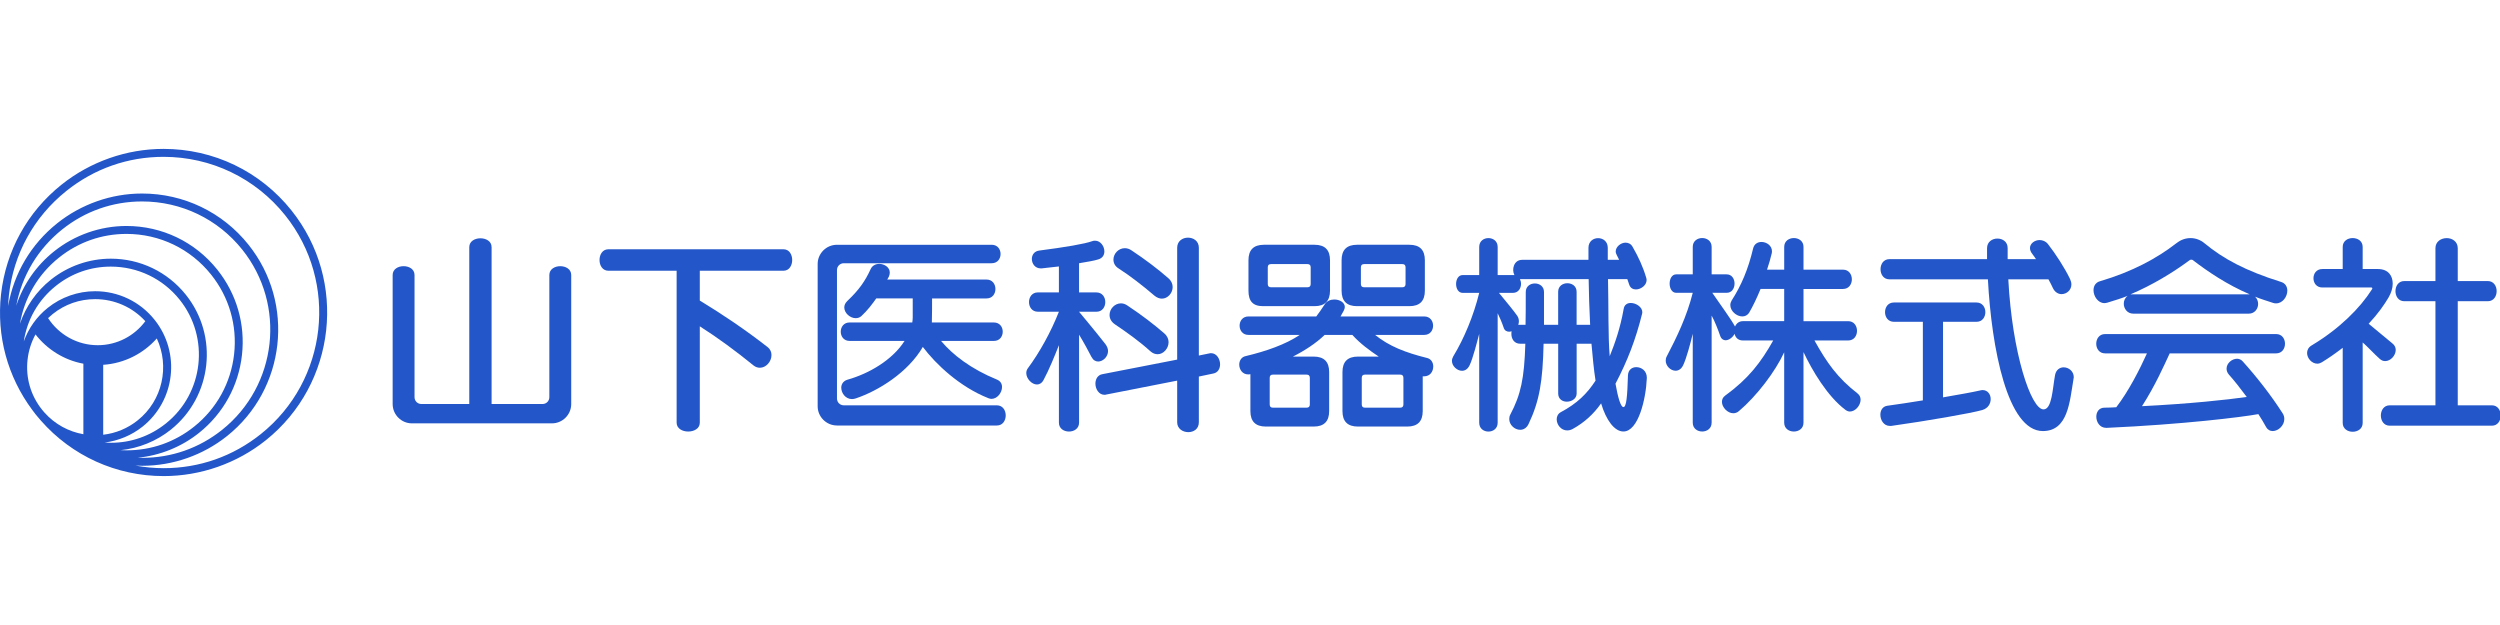
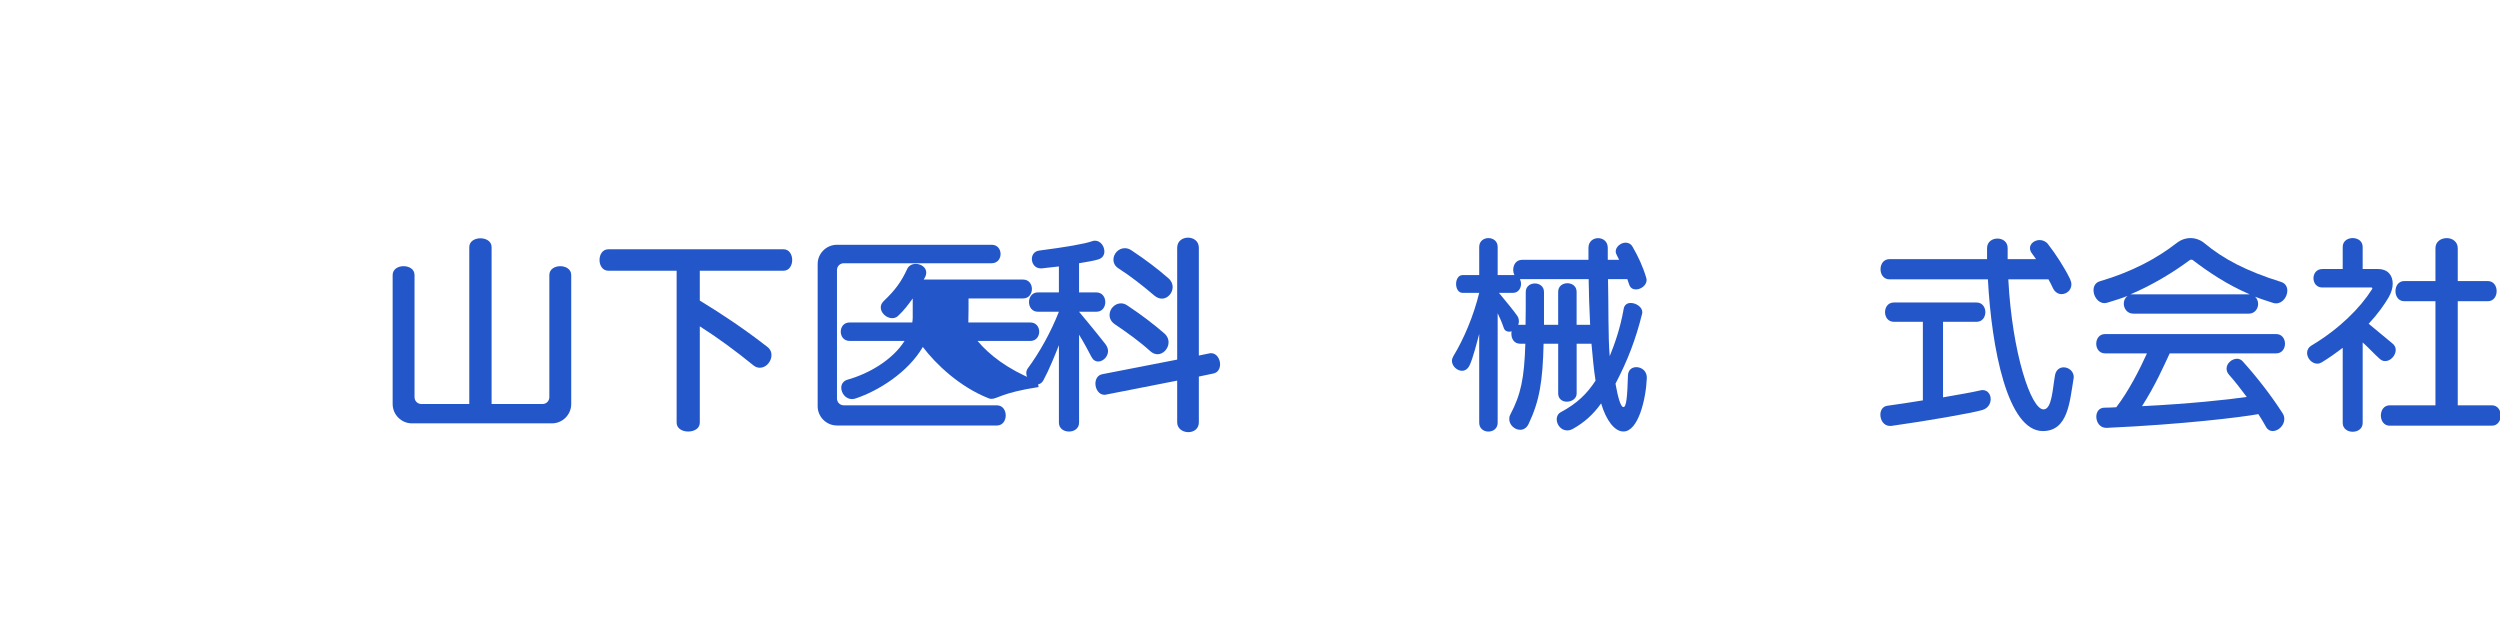
<svg xmlns="http://www.w3.org/2000/svg" version="1.1" id="レイヤー_1" x="0px" y="0px" width="200px" height="50px" viewBox="0 0 200 50" enable-background="new 0 0 200 50" xml:space="preserve">
  <g>
    <g>
      <path fill="#2357C9" d="M44.169,33.867H32.94c-0.807,0-1.528-0.67-1.528-1.546V22.002c0-0.944,1.751-0.944,1.751,0v9.77    c0,0.309,0.241,0.549,0.55,0.549h3.829V19.771c0-0.944,1.786-0.944,1.786,0v12.551h4.07c0.309,0,0.549-0.24,0.549-0.549v-9.77    c0-0.944,1.751-0.944,1.751,0v10.319C45.698,33.197,44.977,33.867,44.169,33.867z" />
      <path fill="#2357C9" d="M55.984,21.659v2.387c1.838,1.116,3.623,2.318,5.409,3.709c0.241,0.188,0.326,0.412,0.326,0.652    c0,0.515-0.429,1.013-0.927,1.013c-0.172,0-0.344-0.052-0.516-0.189c-1.391-1.133-2.833-2.198-4.292-3.125v7.709    c0,0.944-1.854,0.944-1.854,0V21.659h-5.46c-0.944,0-0.944-1.717,0-1.717H62.68c0.928,0,0.928,1.717,0,1.717H55.984z" />
-       <path fill="#2357C9" d="M66.958,34.039c-0.875,0-1.545-0.722-1.545-1.528V21.11c0-0.807,0.669-1.528,1.545-1.528h12.379    c0.945,0,0.945,1.477,0,1.477h-11.83c-0.309,0-0.549,0.241-0.549,0.55v10.268c0,0.309,0.24,0.549,0.549,0.549h12.242    c0.945,0,0.945,1.615,0,1.615H66.958z M79.32,31.91c-0.069,0-0.154-0.018-0.24-0.051c-2.301-0.91-4.207-2.713-5.254-4.104    c-1.185,2.043-3.571,3.52-5.375,4.121c-0.103,0.034-0.206,0.051-0.292,0.051c-0.515,0-0.858-0.48-0.858-0.91    c0-0.275,0.154-0.533,0.48-0.636c1.768-0.498,3.623-1.597,4.584-3.107h-4.396c-0.945,0-0.945-1.477,0-1.477h5.014    c0.017-0.137,0.035-0.257,0.035-0.395v-1.528H70.1c-0.326,0.463-0.704,0.961-1.167,1.391c-0.137,0.138-0.309,0.189-0.481,0.189    c-0.446,0-0.91-0.412-0.91-0.858c0-0.172,0.068-0.343,0.24-0.515c0.927-0.875,1.425-1.579,1.872-2.558    c0.137-0.292,0.412-0.412,0.687-0.412c0.412,0,0.841,0.274,0.841,0.687c0,0.104-0.017,0.206-0.068,0.326    c-0.034,0.086-0.085,0.138-0.137,0.24h7.95c0.944,0,0.944,1.511,0,1.511h-4.361c0,0,0,1.786-0.017,1.923h4.962    c0.944,0,0.944,1.477,0,1.477h-4.224c0.91,1.099,2.404,2.249,4.464,3.09c0.292,0.12,0.412,0.344,0.412,0.601    C80.161,31.412,79.784,31.91,79.32,31.91z" />
+       <path fill="#2357C9" d="M66.958,34.039c-0.875,0-1.545-0.722-1.545-1.528V21.11c0-0.807,0.669-1.528,1.545-1.528h12.379    c0.945,0,0.945,1.477,0,1.477h-11.83c-0.309,0-0.549,0.241-0.549,0.55v10.268c0,0.309,0.24,0.549,0.549,0.549h12.242    c0.945,0,0.945,1.615,0,1.615H66.958z M79.32,31.91c-0.069,0-0.154-0.018-0.24-0.051c-2.301-0.91-4.207-2.713-5.254-4.104    c-1.185,2.043-3.571,3.52-5.375,4.121c-0.103,0.034-0.206,0.051-0.292,0.051c-0.515,0-0.858-0.48-0.858-0.91    c0-0.275,0.154-0.533,0.48-0.636c1.768-0.498,3.623-1.597,4.584-3.107h-4.396c-0.945,0-0.945-1.477,0-1.477h5.014    c0.017-0.137,0.035-0.257,0.035-0.395v-1.528c-0.326,0.463-0.704,0.961-1.167,1.391c-0.137,0.138-0.309,0.189-0.481,0.189    c-0.446,0-0.91-0.412-0.91-0.858c0-0.172,0.068-0.343,0.24-0.515c0.927-0.875,1.425-1.579,1.872-2.558    c0.137-0.292,0.412-0.412,0.687-0.412c0.412,0,0.841,0.274,0.841,0.687c0,0.104-0.017,0.206-0.068,0.326    c-0.034,0.086-0.085,0.138-0.137,0.24h7.95c0.944,0,0.944,1.511,0,1.511h-4.361c0,0,0,1.786-0.017,1.923h4.962    c0.944,0,0.944,1.477,0,1.477h-4.224c0.91,1.099,2.404,2.249,4.464,3.09c0.292,0.12,0.412,0.344,0.412,0.601    C80.161,31.412,79.784,31.91,79.32,31.91z" />
      <path fill="#2357C9" d="M87.855,28.922c-0.207,0-0.395-0.103-0.533-0.36c-0.24-0.464-0.635-1.202-0.996-1.786v7.04    c0,0.944-1.613,0.944-1.613,0v-6.199c-0.327,0.825-0.79,1.975-1.22,2.765c-0.137,0.275-0.343,0.378-0.532,0.378    c-0.43,0-0.859-0.481-0.859-0.911c0-0.137,0.035-0.258,0.12-0.378c0.944-1.271,1.854-2.918,2.49-4.533h-1.683    c-0.945,0-0.945-1.545,0-1.545h1.683v-2.077c-0.447,0.051-0.91,0.103-1.374,0.154c-0.034,0-0.051,0-0.086,0    c-0.446,0-0.704-0.377-0.704-0.755c0-0.309,0.188-0.618,0.583-0.669c2.112-0.275,3.64-0.532,4.258-0.756    c0.069-0.034,0.155-0.034,0.223-0.034c0.429,0,0.738,0.446,0.738,0.858c0,0.275-0.137,0.532-0.48,0.636    c-0.309,0.103-0.927,0.206-1.546,0.309v2.335h1.391c0.944,0,0.944,1.545,0,1.545h-1.391c0,0,1.322,1.58,2.112,2.593    c0.138,0.189,0.207,0.377,0.207,0.55C88.645,28.544,88.233,28.922,87.855,28.922z M97.058,29.883l-1.15,0.241v3.658    c0,0.532-0.412,0.79-0.841,0.79c-0.446,0-0.893-0.275-0.893-0.79V30.45l-5.683,1.116c-0.052,0.018-0.085,0.018-0.137,0.018    c-0.446,0-0.721-0.464-0.721-0.893c0-0.343,0.172-0.687,0.549-0.755l5.992-1.168v-8.945c0-1.082,1.734-1.082,1.734,0v8.62    l0.841-0.172c0.052-0.017,0.104-0.017,0.137-0.017c0.447,0,0.721,0.464,0.721,0.893C97.607,29.488,97.436,29.815,97.058,29.883z     M92.611,28.338c-0.189,0-0.395-0.069-0.584-0.241c-0.893-0.807-1.837-1.477-2.85-2.163c-0.292-0.206-0.412-0.463-0.412-0.739    c0-0.481,0.412-0.927,0.91-0.927c0.172,0,0.343,0.052,0.515,0.172c1.065,0.704,2.112,1.494,2.954,2.232    c0.24,0.206,0.343,0.463,0.343,0.704C93.487,27.875,93.075,28.338,92.611,28.338z M92.955,23.891c-0.189,0-0.395-0.069-0.601-0.24    c-0.944-0.808-1.94-1.58-2.85-2.164c-0.309-0.189-0.429-0.447-0.429-0.722c0-0.463,0.395-0.91,0.91-0.91    c0.171,0,0.36,0.051,0.532,0.172c1.116,0.738,2.112,1.494,2.953,2.232c0.24,0.206,0.343,0.463,0.343,0.704    C93.813,23.444,93.418,23.891,92.955,23.891z" />
-       <path fill="#2357C9" d="M113.921,30.107c-0.035,0-0.069,0-0.103,0v2.782c0,0.824-0.413,1.236-1.236,1.236h-3.949    c-0.824,0-1.236-0.412-1.236-1.236v-3.125c0-0.824,0.412-1.237,1.236-1.237h1.666c-0.721-0.48-1.494-1.047-2.112-1.734h-2.215    c-0.67,0.653-1.614,1.271-2.541,1.734h1.666c0.824,0,1.236,0.413,1.236,1.237v3.125c0,0.824-0.413,1.236-1.236,1.236h-3.829    c-0.825,0-1.236-0.412-1.236-1.236v-2.954c-0.069,0.017-0.137,0.017-0.189,0.017c-0.446,0-0.704-0.395-0.704-0.79    c0-0.292,0.172-0.601,0.498-0.669c1.666-0.396,3.228-0.945,4.344-1.7h-4.104c-0.945,0-0.945-1.477,0-1.477h5.425    c0.172-0.223,0.498-0.687,0.67-0.961c0.171-0.275,0.464-0.395,0.773-0.395c0.429,0,0.841,0.24,0.841,0.601    c0,0.085-0.035,0.188-0.086,0.292c-0.085,0.137-0.171,0.326-0.257,0.463h6.696c0.945,0,0.945,1.477,0,1.477h-3.932    c1.133,0.91,2.404,1.408,4.189,1.854c0.31,0.086,0.464,0.378,0.464,0.67C114.659,29.712,114.419,30.107,113.921,30.107z     M105.165,24.493h-4.121c-0.824,0-1.167-0.413-1.167-1.237v-2.438c0-0.825,0.412-1.237,1.236-1.237h4.052    c0.824,0,1.236,0.412,1.236,1.237v2.438C106.4,24.08,105.988,24.493,105.165,24.493z M104.855,21.384    c0-0.172-0.086-0.257-0.258-0.257h-2.918c-0.172,0-0.257,0.085-0.257,0.257v1.339c0,0.172,0.085,0.258,0.257,0.258h2.918    c0.172,0,0.258-0.086,0.258-0.258V21.384z M104.786,30.227c0-0.171-0.085-0.258-0.257-0.258h-2.696    c-0.171,0-0.257,0.086-0.257,0.258v2.129c0,0.172,0.086,0.258,0.257,0.258h2.696c0.172,0,0.257-0.086,0.257-0.258V30.227z     M112.753,24.493h-4.19c-0.824,0-1.236-0.413-1.236-1.237v-2.438c0-0.825,0.412-1.237,1.236-1.237h4.19    c0.824,0,1.236,0.412,1.236,1.237v2.438C113.99,24.08,113.578,24.493,112.753,24.493z M112.444,21.384    c0-0.172-0.086-0.257-0.258-0.257h-3.056c-0.171,0-0.258,0.085-0.258,0.257v1.339c0,0.172,0.086,0.258,0.258,0.258h3.056    c0.172,0,0.258-0.086,0.258-0.258V21.384z M112.273,30.227c0-0.171-0.086-0.258-0.258-0.258h-2.816    c-0.172,0-0.258,0.086-0.258,0.258v2.129c0,0.172,0.086,0.258,0.258,0.258h2.816c0.171,0,0.258-0.086,0.258-0.258V30.227z" />
      <path fill="#2357C9" d="M129.874,34.52c-0.704,0-1.374-0.876-1.786-2.249c-0.601,0.858-1.339,1.528-2.266,2.043    c-0.155,0.086-0.309,0.12-0.446,0.12c-0.498,0-0.841-0.463-0.841-0.892c0-0.224,0.103-0.447,0.326-0.567    c1.322-0.704,2.112-1.494,2.782-2.524c-0.137-0.858-0.241-1.974-0.326-2.953h-1.185v3.983c0,0.412-0.395,0.653-0.79,0.653    c-0.343,0-0.687-0.206-0.687-0.653v-3.983h-1.168c-0.068,3.005-0.326,4.584-1.202,6.422c-0.155,0.326-0.412,0.464-0.67,0.464    c-0.446,0-0.875-0.395-0.875-0.859c0-0.12,0.017-0.24,0.085-0.361c0.842-1.597,1.117-2.884,1.202-5.666h-0.412    c-0.481,0-0.704-0.395-0.704-0.772c0-0.086,0-0.154,0.017-0.223c-0.069,0.017-0.137,0.034-0.189,0.034    c-0.188,0-0.377-0.085-0.446-0.326c-0.138-0.412-0.327-0.841-0.48-1.15v8.757c0,0.944-1.477,0.944-1.477,0v-7.108    c-0.154,0.584-0.498,1.958-0.773,2.524c-0.154,0.309-0.377,0.429-0.601,0.429c-0.395,0-0.807-0.377-0.807-0.79    c0-0.12,0.035-0.241,0.103-0.361c0.875-1.442,1.631-3.262,2.078-5.082h-1.322c-0.704,0-0.704-1.425,0-1.425h1.322v-2.25    c0-0.944,1.477-0.944,1.477,0v2.25h1.339c-0.24-0.463-0.035-1.219,0.618-1.219h5.306c0-0.344,0-0.67,0-0.962    c0-1.03,1.545-1.03,1.545,0c0,0.327,0,0.653,0,0.962h0.91c-0.052-0.121-0.121-0.258-0.189-0.378    c-0.052-0.103-0.086-0.189-0.086-0.292c0-0.377,0.412-0.704,0.79-0.704c0.206,0,0.429,0.086,0.567,0.343    c0.446,0.773,0.824,1.58,1.082,2.456c0.017,0.069,0.034,0.12,0.034,0.189c0,0.429-0.464,0.755-0.858,0.755    c-0.24,0-0.446-0.121-0.532-0.378c-0.052-0.154-0.103-0.309-0.154-0.446h-1.545c0.052,2.061,0,4.602,0.137,6.165    c0.395-0.979,0.841-2.215,1.116-3.778c0.052-0.343,0.292-0.48,0.566-0.48c0.429,0,0.927,0.327,0.927,0.739    c0,0.051-0.017,0.085-0.017,0.12c-0.515,2.077-1.167,3.76-2.129,5.597c0.189,1.082,0.412,1.872,0.635,1.872    c0.24,0,0.31-0.858,0.361-2.524c0.017-0.463,0.326-0.67,0.669-0.67c0.412,0,0.841,0.292,0.841,0.841c0,0.018,0,0.018,0,0.035    C131.676,31.944,131.059,34.52,129.874,34.52z M127.092,22.329h-5.495c0.052,0.121,0.086,0.241,0.086,0.378    c0,0.36-0.223,0.721-0.635,0.721h-1.133c0.567,0.687,1.236,1.494,1.477,1.854c0.085,0.137,0.12,0.274,0.12,0.429    c0,0.085-0.018,0.188-0.052,0.274h0.584c0.017-0.755,0.017-1.648,0.017-2.627c0-0.91,1.459-0.91,1.459,0c0,0.962,0,1.855,0,2.627    h1.133v-2.644c0-0.911,1.476-0.911,1.476,0v2.644h1.082C127.144,24.75,127.11,23.462,127.092,22.329z" />
-       <path fill="#2357C9" d="M147.99,32.923c-0.121,0-0.241-0.052-0.361-0.138c-1.459-1.099-2.679-3.194-3.349-4.618v5.648    c0,0.944-1.545,0.944-1.545,0v-5.631c-0.704,1.528-2.181,3.485-3.623,4.705c-0.138,0.12-0.292,0.171-0.447,0.171    c-0.463,0-0.91-0.48-0.91-0.91c0-0.189,0.069-0.361,0.257-0.499c1.889-1.373,2.868-2.678,3.846-4.413h-2.421    c-0.292,0-0.498-0.137-0.601-0.343c-0.034-0.069-0.051-0.12-0.068-0.189c-0.137,0.275-0.446,0.516-0.721,0.516    c-0.172,0-0.344-0.104-0.429-0.344c-0.137-0.395-0.412-1.133-0.687-1.631v8.567c0,0.944-1.511,0.944-1.511,0v-7.108    c-0.172,0.704-0.498,1.958-0.772,2.524c-0.155,0.309-0.378,0.429-0.601,0.429c-0.395,0-0.79-0.377-0.79-0.807    c0-0.121,0.017-0.224,0.085-0.344c0.807-1.545,1.597-3.176,2.078-5.082h-1.322c-0.704,0-0.704-1.477,0-1.477h1.322v-2.198    c0-0.944,1.511-0.944,1.511,0v2.198h1.202c0.842,0,0.842,1.477,0,1.477h-1.15c0.738,1.082,1.459,2.043,1.82,2.696    c0.103-0.24,0.31-0.429,0.635-0.429h3.297v-2.576h-1.889c-0.309,0.755-0.635,1.425-0.91,1.889    c-0.137,0.223-0.343,0.309-0.549,0.309c-0.464,0-0.962-0.429-0.962-0.91c0-0.12,0.035-0.24,0.104-0.36    c0.772-1.202,1.322-2.49,1.717-4.155c0.086-0.377,0.378-0.533,0.669-0.533c0.412,0,0.841,0.292,0.841,0.739    c0,0.052,0,0.103-0.017,0.172c-0.103,0.429-0.223,0.858-0.377,1.305h1.374v-1.82c0-0.944,1.545-0.944,1.545,0v1.82h3.16    c0.944,0,0.944,1.545,0,1.545h-3.16v2.576h3.572c0.944,0,0.944,1.545,0,1.545h-2.696c0.996,1.786,1.837,2.988,3.451,4.241    c0.172,0.138,0.24,0.31,0.24,0.499C148.848,32.424,148.436,32.923,147.99,32.923z" />
      <path fill="#2357C9" d="M158.585,32.802c-0.893,0.258-4.464,0.876-7.28,1.271c-0.035,0-0.086,0-0.12,0    c-0.481,0-0.756-0.463-0.756-0.893c0-0.343,0.172-0.669,0.567-0.721c0.91-0.12,1.854-0.274,2.833-0.429v-6.285h-2.318    c-0.944,0-0.944-1.545,0-1.545h6.61c0.944,0,0.944,1.545,0,1.545h-2.679v6.044c1.271-0.224,2.37-0.412,2.954-0.55    c0.069-0.017,0.137-0.034,0.206-0.034c0.412,0,0.653,0.344,0.653,0.721C159.255,32.288,159.049,32.665,158.585,32.802z     M165.882,30.313c-0.309,1.854-0.446,4.172-2.454,4.172c-2.833,0-4.104-6.645-4.396-12.139h-7.881c-0.944,0-0.944-1.614,0-1.614    h7.813c0-0.103,0-0.206,0-0.292c0-0.206,0-0.395,0-0.583c0-1.03,1.665-1.03,1.648,0c0,0.309,0,0.566,0,0.875h2.267    c-0.086-0.137-0.188-0.274-0.292-0.413c-0.137-0.171-0.189-0.326-0.189-0.48c0-0.36,0.378-0.635,0.772-0.635    c0.24,0,0.498,0.103,0.67,0.326c0.618,0.79,1.338,1.906,1.768,2.799c0.068,0.155,0.103,0.292,0.103,0.43    c0,0.463-0.395,0.772-0.79,0.772c-0.258,0-0.532-0.155-0.687-0.48c-0.103-0.224-0.223-0.464-0.36-0.704h-3.21    c0.309,5.906,1.819,10.405,2.816,10.405c0.686,0,0.721-1.666,0.927-2.764c0.085-0.412,0.378-0.601,0.687-0.601    c0.396,0,0.808,0.309,0.808,0.79C165.9,30.227,165.882,30.261,165.882,30.313z" />
      <path fill="#2357C9" d="M182.093,24.269c-0.069,0-0.154,0-0.241-0.035c-0.274-0.085-1.167-0.377-1.442-0.498    c0.171,0.172,0.24,0.377,0.24,0.584c0,0.394-0.292,0.772-0.738,0.772h-9.254c-0.464,0-0.756-0.395-0.756-0.791    c0-0.24,0.086-0.463,0.309-0.635c-0.395,0.172-1.064,0.378-1.631,0.549c-0.069,0.017-0.154,0.035-0.224,0.035    c-0.515,0-0.875-0.549-0.875-1.03c0-0.326,0.155-0.618,0.515-0.721c2.575-0.756,4.567-1.838,6.112-3.04    c0.344-0.274,0.738-0.412,1.134-0.412c0.395,0,0.79,0.138,1.116,0.412c1.511,1.254,3.314,2.215,6.113,3.091    c0.36,0.103,0.515,0.395,0.515,0.704C182.986,23.737,182.608,24.269,182.093,24.269z M181.818,34.485    c-0.206,0-0.395-0.086-0.532-0.326c-0.188-0.344-0.395-0.687-0.618-1.03c-1.305,0.241-6.026,0.824-12.122,1.099    c-0.018,0-0.035,0-0.052,0c-0.515,0-0.79-0.464-0.79-0.893c0-0.361,0.206-0.721,0.652-0.721c0.327,0,0.636-0.017,0.944-0.034    c0.996-1.288,1.889-3.057,2.456-4.31h-3.349c-0.944,0-0.944-1.545,0-1.545h13.685c0.944,0,0.944,1.545,0,1.545h-8.517    c-0.446,0.961-1.167,2.593-2.215,4.224c3.777-0.188,6.851-0.515,8.379-0.738c-0.499-0.669-0.979-1.287-1.425-1.786    c-0.137-0.154-0.189-0.326-0.189-0.481c0-0.429,0.43-0.79,0.842-0.79c0.155,0,0.327,0.068,0.447,0.207    c1.116,1.236,2.283,2.729,3.194,4.155c0.102,0.154,0.137,0.31,0.137,0.463C182.745,34.039,182.264,34.485,181.818,34.485z     M175.413,20.8c-0.051-0.034-0.171-0.034-0.223,0c-1.339,0.996-3.005,2.009-4.756,2.748h9.546    C178.144,22.758,176.65,21.745,175.413,20.8z" />
      <path fill="#2357C9" d="M190.817,28.888c-0.155,0-0.292-0.051-0.429-0.171c-0.412-0.361-1.013-1.013-1.374-1.322v6.438    c0,0.944-1.597,0.944-1.597,0v-6.009c-0.515,0.395-1.064,0.79-1.683,1.167c-0.12,0.068-0.24,0.103-0.343,0.103    c-0.446,0-0.824-0.429-0.824-0.858c0-0.223,0.103-0.447,0.361-0.601c2.214-1.323,3.88-2.988,4.824-4.482    c0.018-0.034,0.035-0.051,0.035-0.086s-0.035-0.068-0.069-0.068h-3.932c-0.944,0-0.944-1.477,0-1.477h1.631v-1.769    c0-0.944,1.597-0.944,1.597,0v1.769h1.219c0.824,0,1.185,0.532,1.185,1.167c0,0.361-0.12,0.738-0.327,1.099    c-0.343,0.584-0.858,1.322-1.597,2.112c0.429,0.344,1.374,1.15,1.906,1.58c0.189,0.155,0.258,0.327,0.258,0.516    C191.658,28.441,191.246,28.888,190.817,28.888z M191.177,34.056c-0.944,0-0.944-1.631,0-1.631h3.658v-8.327h-2.49    c-0.944,0-0.944-1.614,0-1.614h2.49v-2.627c0-0.532,0.446-0.808,0.91-0.808c0.43,0,0.875,0.275,0.875,0.808v2.627h2.404    c0.944,0,0.944,1.614,0,1.614h-2.404v8.327h2.73c0.944,0,0.944,1.631,0,1.631H191.177z" />
    </g>
-     <path fill="#2357C9" d="M23.313,16.828c-2.498-3.125-6.227-4.917-10.231-4.917c-2.954,0-5.853,1.018-8.164,2.865   c-2.731,2.183-4.448,5.298-4.836,8.772c-0.37,3.321,0.52,6.587,2.504,9.253c0.09,0.125,0.184,0.249,0.281,0.37   c0.11,0.138,0.225,0.273,0.343,0.405c0.02,0.023,0.039,0.047,0.059,0.069c2.487,2.83,6.034,4.442,9.83,4.442   c2.953,0,5.853-1.018,8.165-2.865C26.899,30.717,27.819,22.465,23.313,16.828z M12.544,27.077c1.037,2.224,0.47,4.954-1.529,6.551   c-0.808,0.646-1.751,1.034-2.759,1.151v-5.593C9.958,29.071,11.475,28.278,12.544,27.077z M7.823,27.616   c-1.666,0-3.131-0.864-3.976-2.167c0.118-0.112,0.24-0.222,0.369-0.326c0.975-0.78,2.149-1.192,3.396-1.192   c1.542,0,2.984,0.639,4.014,1.764C10.762,26.859,9.381,27.616,7.823,27.616z M11.411,34.125c2.619-2.093,3.046-5.926,0.953-8.544   c-1.16-1.451-2.893-2.284-4.752-2.284c-1.372,0-2.719,0.473-3.792,1.331c-0.889,0.711-1.542,1.639-1.917,2.684   c0.267-1.756,1.169-3.325,2.565-4.44c1.262-1.009,2.782-1.543,4.395-1.543c2.156,0,4.164,0.965,5.509,2.647   c2.426,3.035,1.931,7.479-1.104,9.904c-1.263,1.009-2.782,1.543-4.395,1.543c-0.168,0-0.335-0.008-0.502-0.02   C9.475,35.264,10.535,34.825,11.411,34.125z M9.643,36.014c1.461-0.149,2.866-0.715,4.021-1.638   c3.308-2.645,3.848-7.488,1.204-10.797c-1.467-1.833-3.655-2.885-6.005-2.885c-1.733,0-3.435,0.597-4.792,1.681   c-1.162,0.929-2.009,2.147-2.475,3.523c0.358-2.091,1.454-3.955,3.124-5.29c1.551-1.24,3.418-1.895,5.399-1.895   c2.649,0,5.116,1.185,6.768,3.252c1.444,1.806,2.098,4.066,1.842,6.364c-0.257,2.298-1.393,4.358-3.199,5.802   c-1.551,1.24-3.418,1.896-5.399,1.896C9.966,36.028,9.805,36.023,9.643,36.014z M2.205,28.773c0.08-0.72,0.297-1.402,0.636-2.018   c0.933,1.196,2.279,2.054,3.829,2.341v5.642c-1.196-0.209-2.286-0.81-3.105-1.725c-0.067-0.079-0.136-0.156-0.201-0.237   C2.455,31.64,2.043,30.218,2.205,28.773z M15.926,34.628c1.938-1.55,3.157-3.762,3.432-6.229c0.275-2.467-0.427-4.893-1.977-6.831   c-1.772-2.218-4.42-3.49-7.263-3.49c-2.096,0-4.155,0.722-5.795,2.034c-1.429,1.142-2.465,2.644-3.022,4.341   c0.454-2.406,1.736-4.547,3.668-6.092c1.837-1.469,4.049-2.245,6.396-2.245c3.138,0,6.061,1.404,8.017,3.853   c3.531,4.417,2.81,10.882-1.607,14.413c-1.837,1.469-4.049,2.245-6.396,2.245c-0.122,0-0.242-0.006-0.362-0.01   C12.801,36.444,14.518,35.754,15.926,34.628z M20.865,34.727c-2.231,1.784-4.917,2.727-7.768,2.727   c-0.765,0-1.519-0.072-2.255-0.206c0.178,0.008,0.357,0.015,0.537,0.015c2.457,0,4.869-0.847,6.792-2.384   c4.69-3.75,5.456-10.616,1.707-15.306c-2.078-2.6-5.181-4.091-8.513-4.091c-2.457,0-4.869,0.847-6.792,2.384   c-2.091,1.671-3.465,4-3.922,6.614c0.012-0.286,0.03-0.573,0.062-0.86c0.369-3.306,2.002-6.271,4.601-8.347   c2.231-1.784,4.917-2.726,7.768-2.726c3.81,0,7.358,1.705,9.735,4.678C27.104,22.588,26.229,30.44,20.865,34.727z" />
  </g>
</svg>